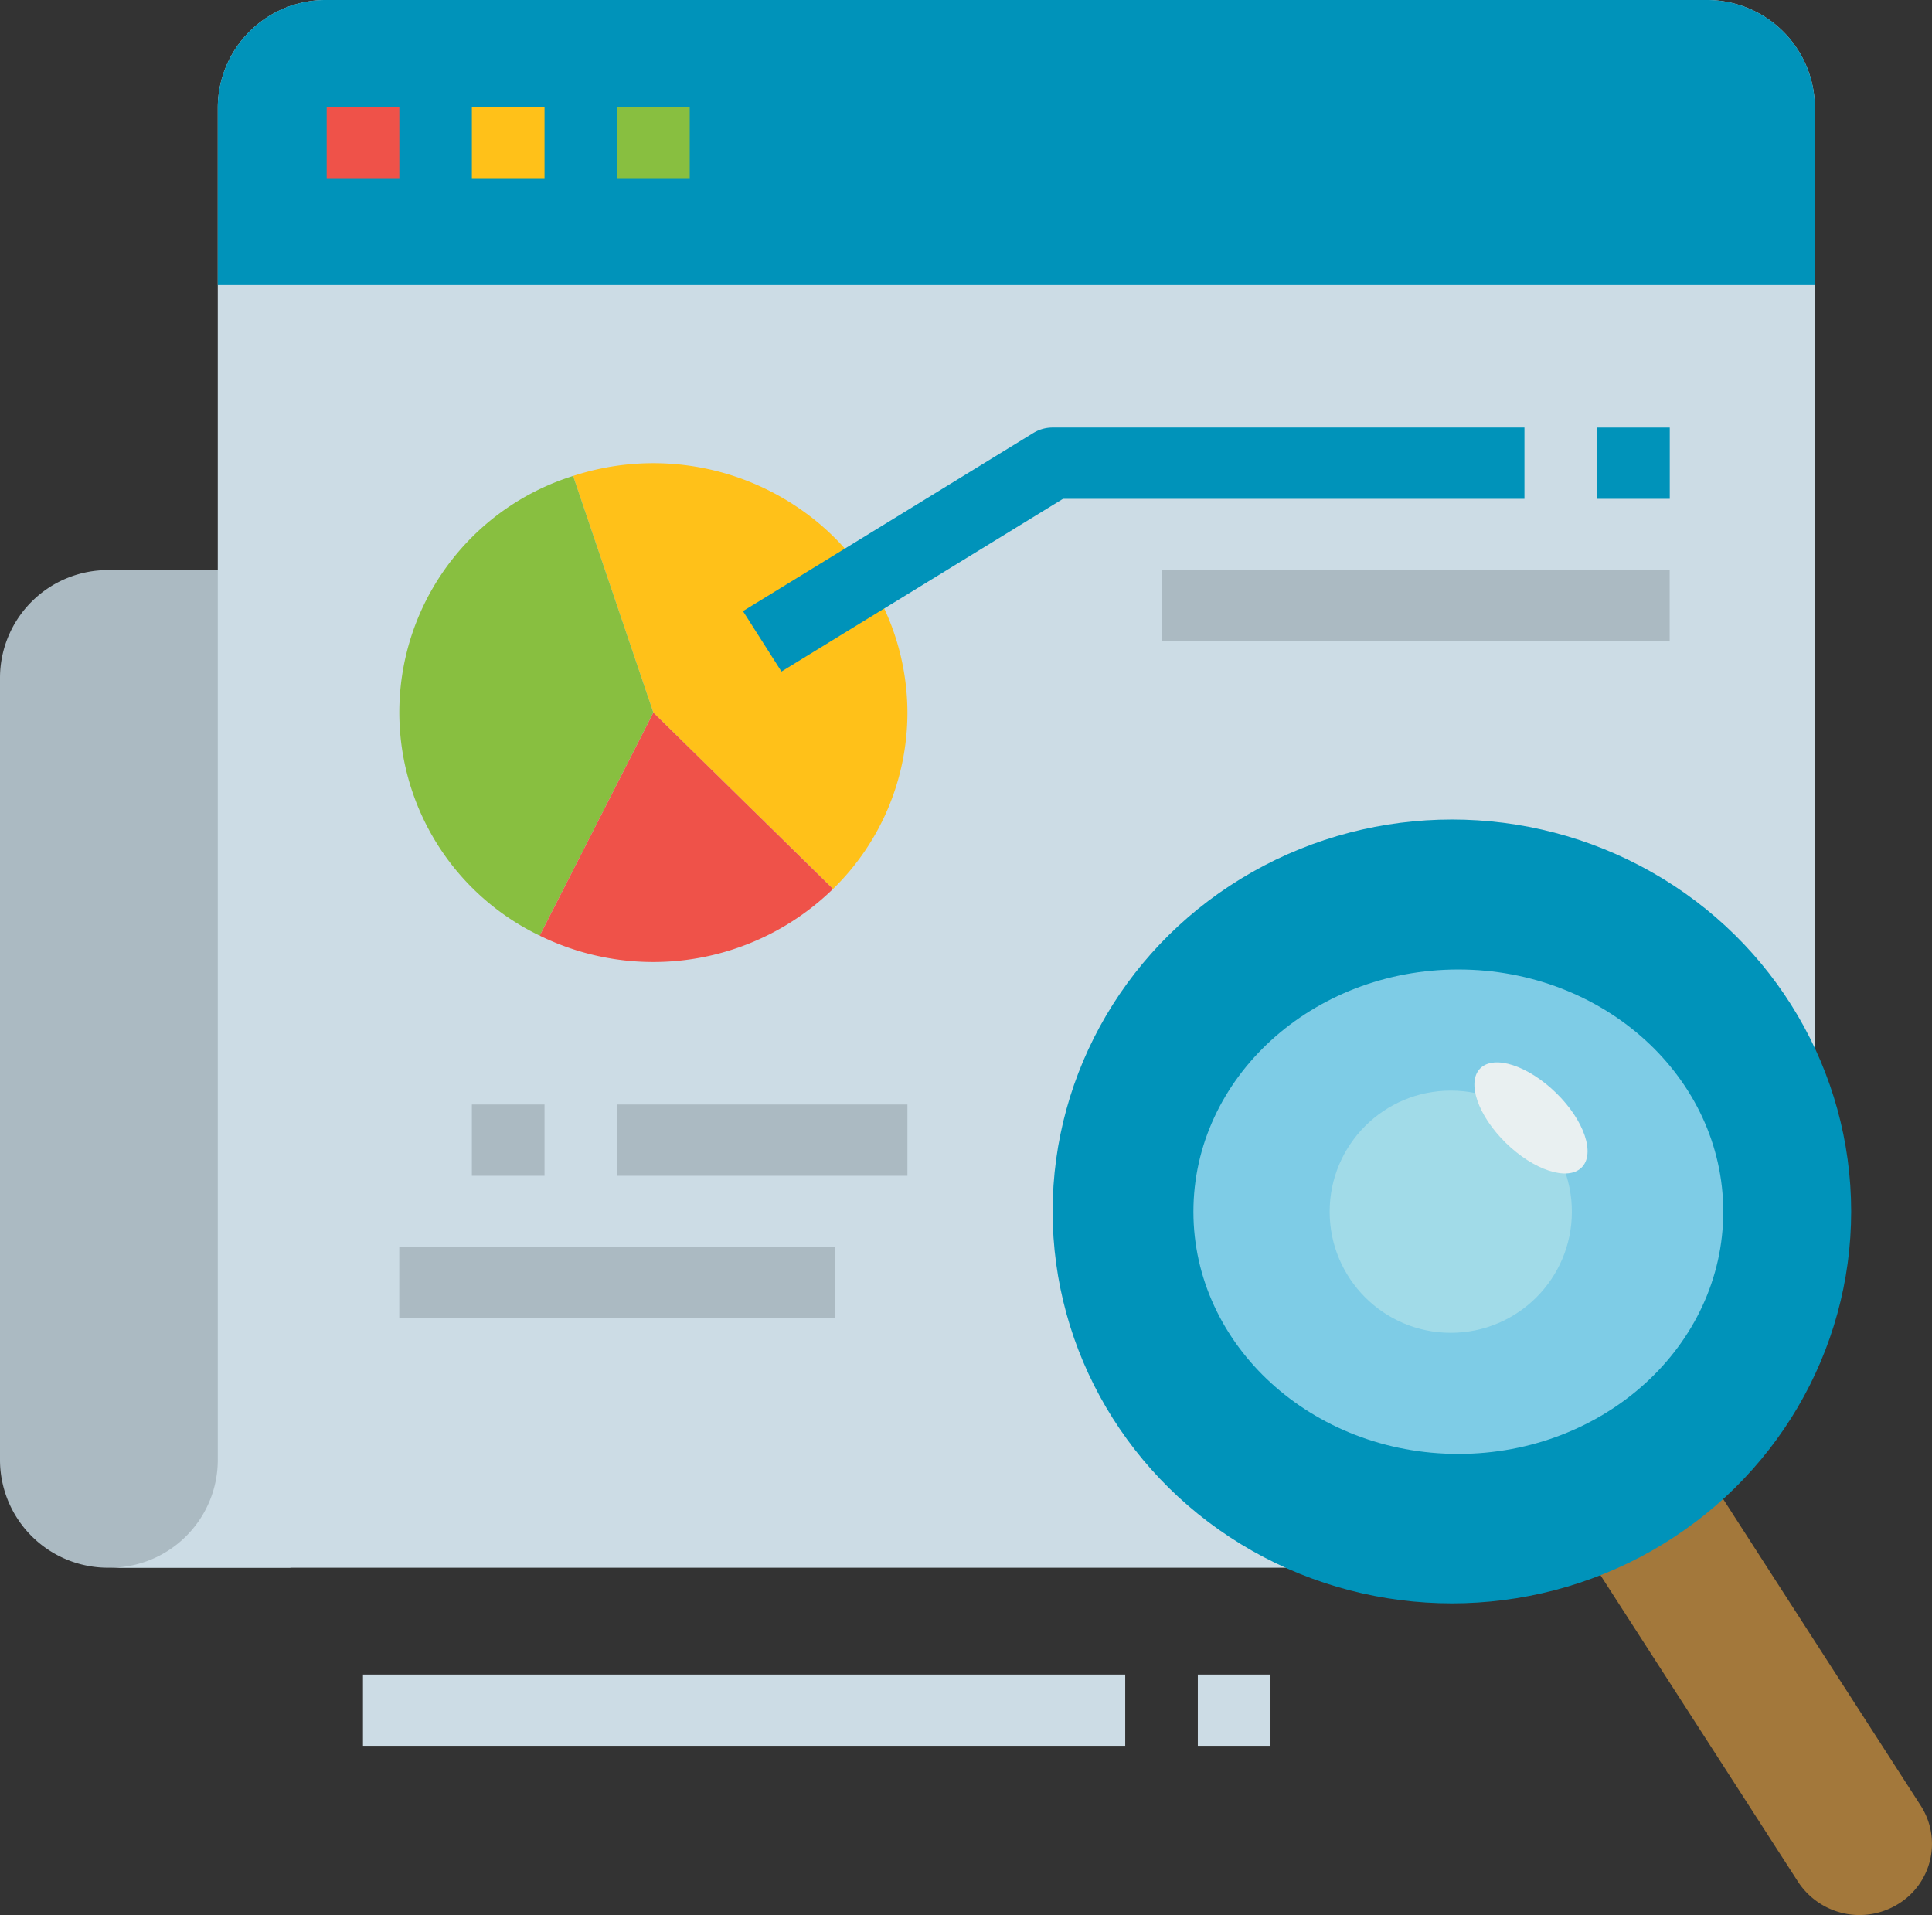
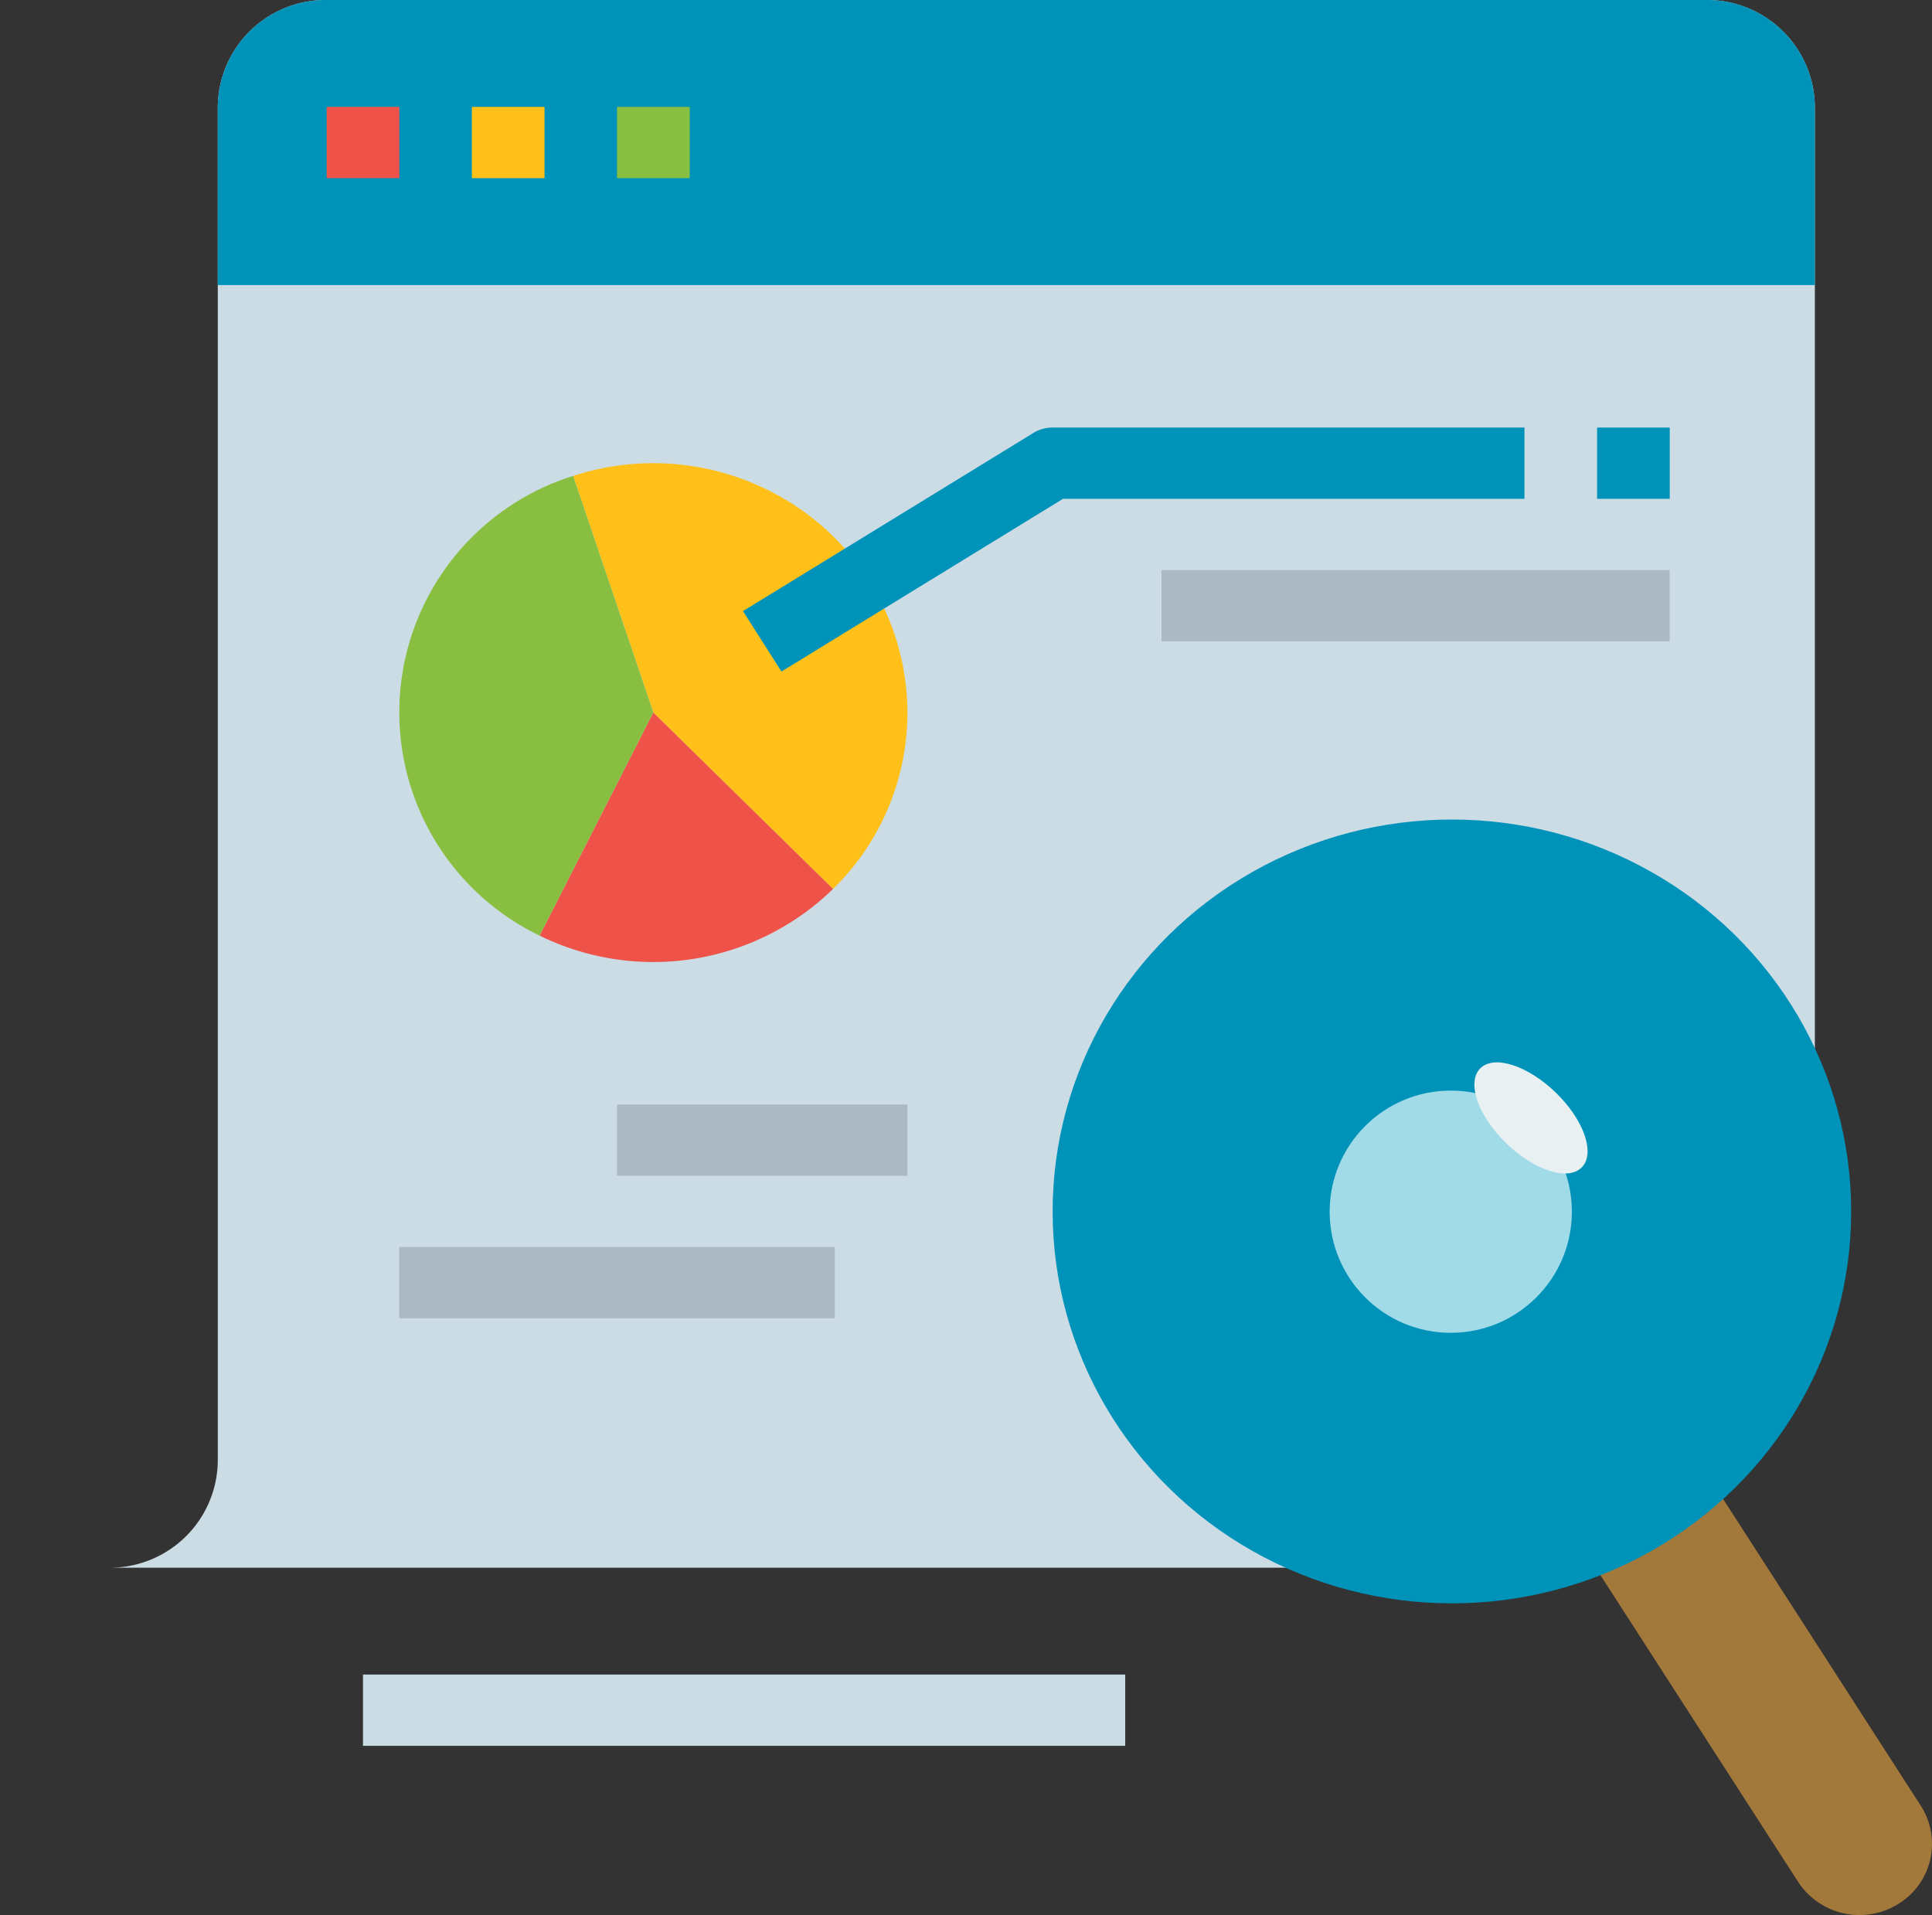
<svg xmlns="http://www.w3.org/2000/svg" id="Flat" width="127.623" height="126.501" viewBox="0 0 127.623 126.501">
  <rect x="0" y="0" width="127.623" height="126.501" fill="#333333" stroke="none" />
-   <path id="Trazado_4332" data-name="Trazado 4332" d="M0,0H11.989a7.128,7.128,0,0,1,7.193,7.061V58.839A7.128,7.128,0,0,1,11.989,65.9H0Z" transform="translate(19.182 103.558) rotate(180)" fill="#abbac2" />
  <path id="Trazado_4333" data-name="Trazado 4333" d="M72,159.558h93.735a18.786,18.786,0,0,0,18.958-18.609V63.061A7.128,7.128,0,0,0,177.5,56H86.386a7.128,7.128,0,0,0-7.193,7.061V152.5A7.128,7.128,0,0,1,72,159.558Z" transform="translate(-64.807 -56)" fill="#ccdce5" />
  <path id="Trazado_4334" data-name="Trazado 4334" d="M194.306,56H103.193A7.128,7.128,0,0,0,96,63.061V74.829H201.5V63.061A7.128,7.128,0,0,0,194.306,56Z" transform="translate(-81.614 -56)" fill="#0093ba" />
  <path id="Trazado_4335" data-name="Trazado 4335" d="M120,80h4.8v4.707H120Z" transform="translate(-98.421 -72.939)" fill="#ef5249" />
  <path id="Trazado_4336" data-name="Trazado 4336" d="M152,80h4.8v4.707H152Z" transform="translate(-120.83 -72.939)" fill="#ffc119" />
  <path id="Trazado_4337" data-name="Trazado 4337" d="M184,80h4.8v4.707H184Z" transform="translate(-143.239 -72.939)" fill="#88bf40" />
  <path id="Trazado_4338" data-name="Trazado 4338" d="M128,432h50.352v4.707H128Z" transform="translate(-104.023 -321.382)" fill="#ccdce5" />
-   <path id="Trazado_4339" data-name="Trazado 4339" d="M312,432h4.8v4.707H312Z" transform="translate(-232.875 -321.382)" fill="#ccdce5" />
  <path id="Trazado_4340" data-name="Trazado 4340" d="M196.4,176.476a16.382,16.382,0,0,0-6.967-13.362,17.045,17.045,0,0,0-15.117-2.269l5.3,15.632,11.869,11.65A16.272,16.272,0,0,0,196.4,176.476Z" transform="translate(-136.457 -129.404)" fill="#ffc119" />
  <path id="Trazado_4341" data-name="Trazado 4341" d="M147.487,162.867a16.364,16.364,0,0,0-2.206,30.367l7.506-14.735Z" transform="translate(-109.628 -131.427)" fill="#88bf40" />
  <path id="Trazado_4342" data-name="Trazado 4342" d="M166.957,230.735a17.017,17.017,0,0,0,19.374-3.085L174.463,216Z" transform="translate(-131.304 -168.928)" fill="#ef5249" />
  <path id="Trazado_4343" data-name="Trazado 4343" d="M214.3,168.117l-2.542-3.992,19.182-11.768a2.429,2.429,0,0,1,1.271-.358h31.17v4.707H232.9Z" transform="translate(-162.679 -123.757)" fill="#0093ba" />
  <path id="Trazado_4344" data-name="Trazado 4344" d="M400,152h4.8v4.707H400Z" transform="translate(-294.5 -123.757)" fill="#0093ba" />
  <g id="Grupo_2600" data-name="Grupo 2600" transform="translate(26.375 37.657)">
    <path id="Trazado_4345" data-name="Trazado 4345" d="M304,184h33.568v4.707H304Z" transform="translate(-253.648 -184)" fill="#abbac2" />
-     <path id="Trazado_4346" data-name="Trazado 4346" d="M152,304h4.8v4.707H152Z" transform="translate(-147.205 -268.696)" fill="#abbac2" />
    <path id="Trazado_4347" data-name="Trazado 4347" d="M184,304h19.182v4.707H184Z" transform="translate(-169.614 -268.696)" fill="#abbac2" />
    <path id="Trazado_4348" data-name="Trazado 4348" d="M136,336h28.773v4.707H136Z" transform="translate(-136 -291.282)" fill="#abbac2" />
  </g>
  <path id="Trazado_4349" data-name="Trazado 4349" d="M400.243,377.245l15.963,24.77a4.656,4.656,0,0,1-1.489,6.494,4.849,4.849,0,0,1-6.614-1.462L392.61,383.008Z" transform="translate(-289.325 -282.736)" fill="#a3783b" />
  <ellipse id="Elipse_201" data-name="Elipse 201" cx="26.375" cy="25.889" rx="26.375" ry="25.889" transform="translate(69.534 54.136)" fill="#0093ba" />
-   <ellipse id="Elipse_202" data-name="Elipse 202" cx="17.5" cy="16" rx="17.5" ry="16" transform="translate(78.834 64.042)" fill="#7ecce6" />
  <circle id="Elipse_203" data-name="Elipse 203" cx="8" cy="8" r="8" transform="translate(87.834 72.042)" fill="#a1dbe8" />
  <path id="Trazado_4374" data-name="Trazado 4374" d="M2.342.022C3.635.034,4.7,2.14,4.727,4.726s-1,4.673-2.3,4.661S.068,7.269.043,4.683,1.048.01,2.342.022Z" transform="translate(96.119 72.206) rotate(-45)" fill="#e9f0f1" />
</svg>